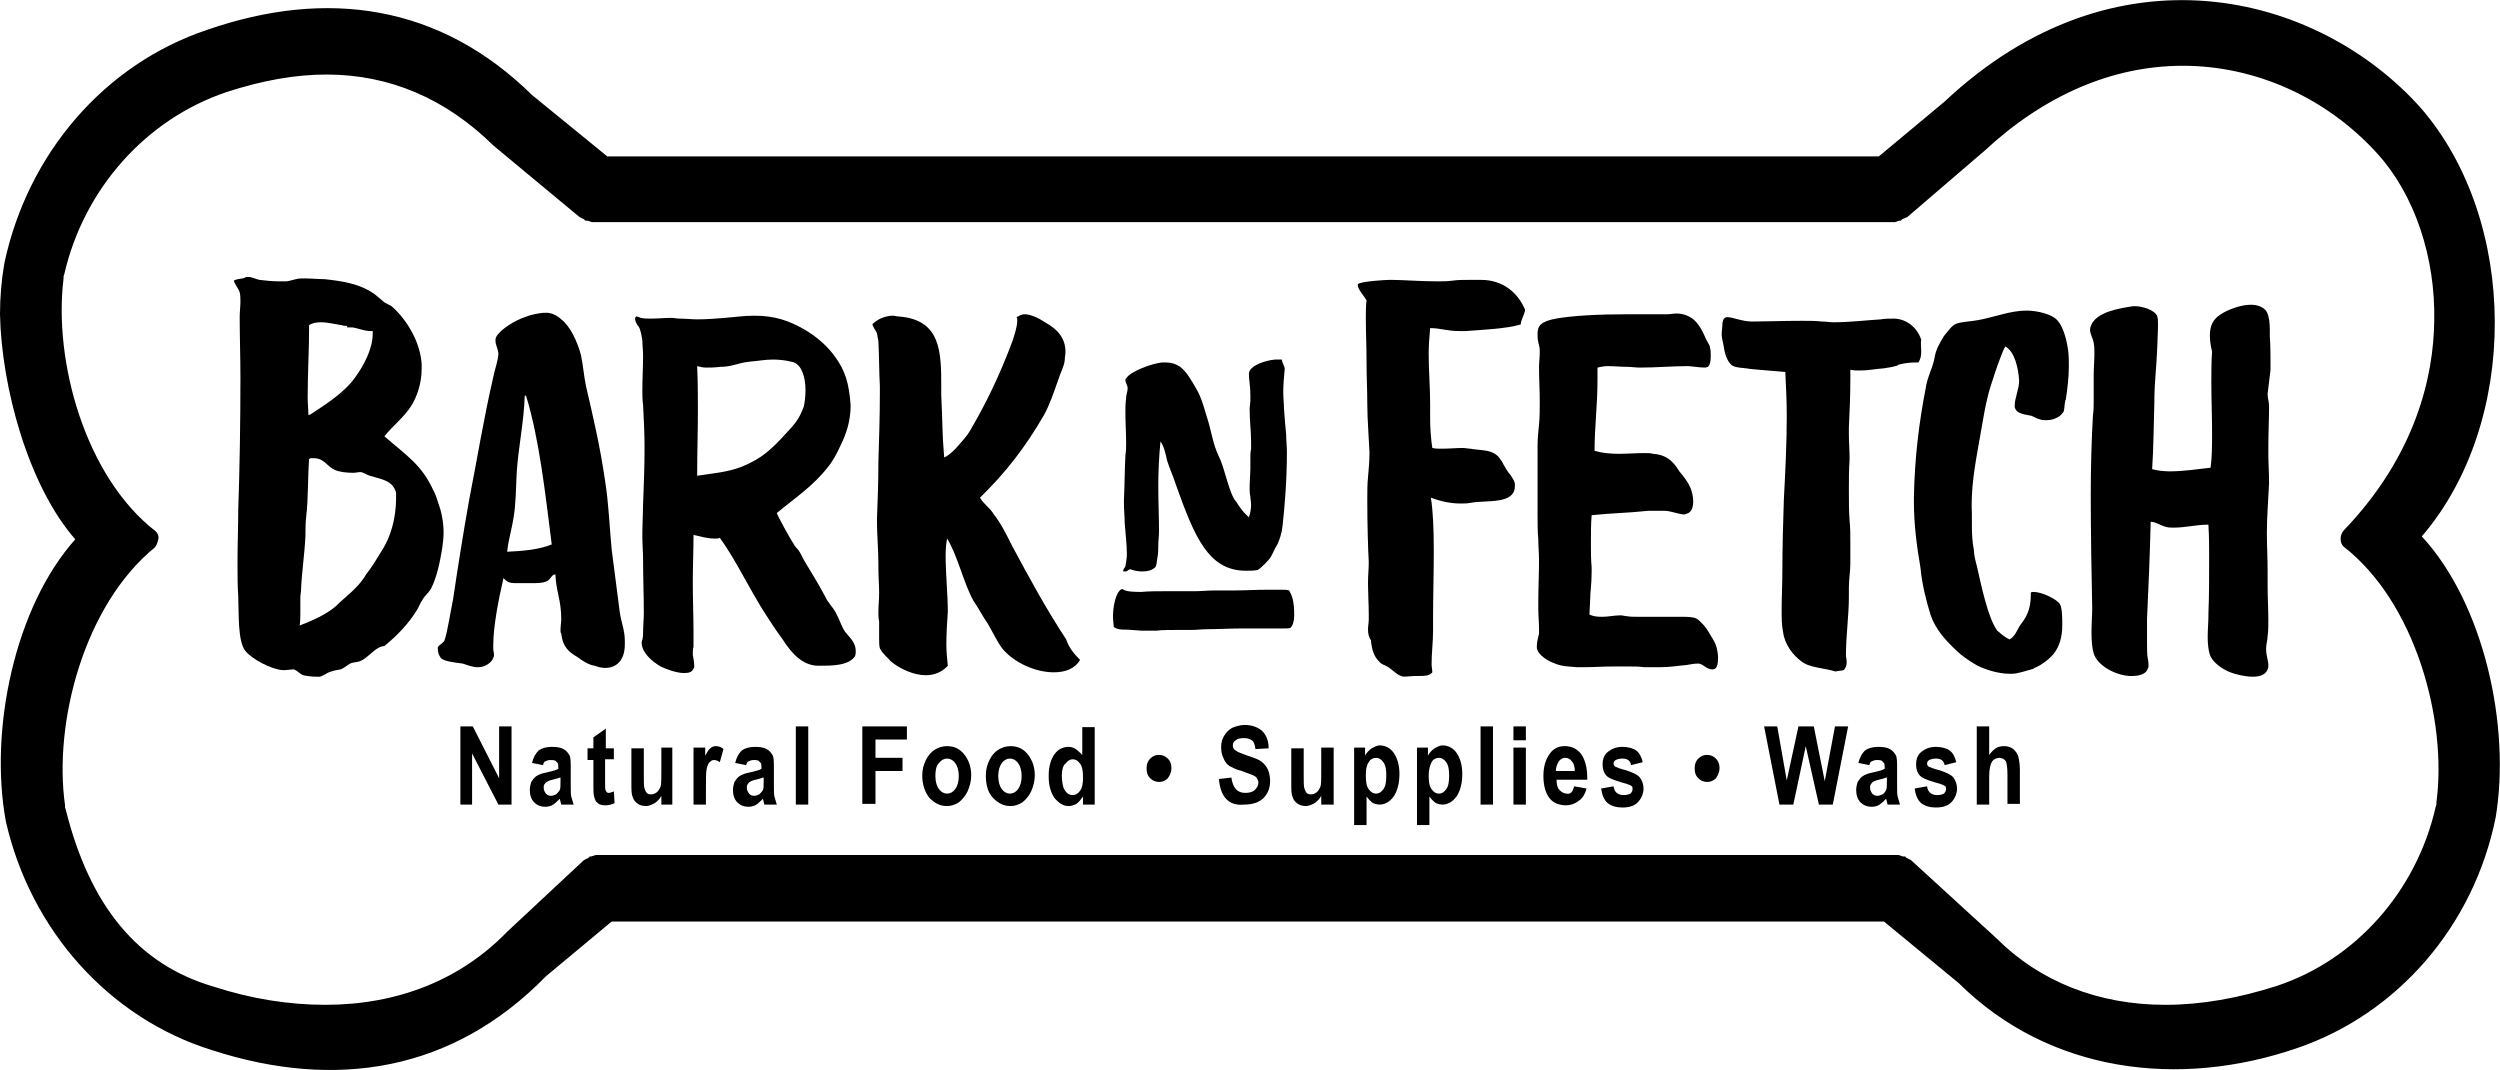
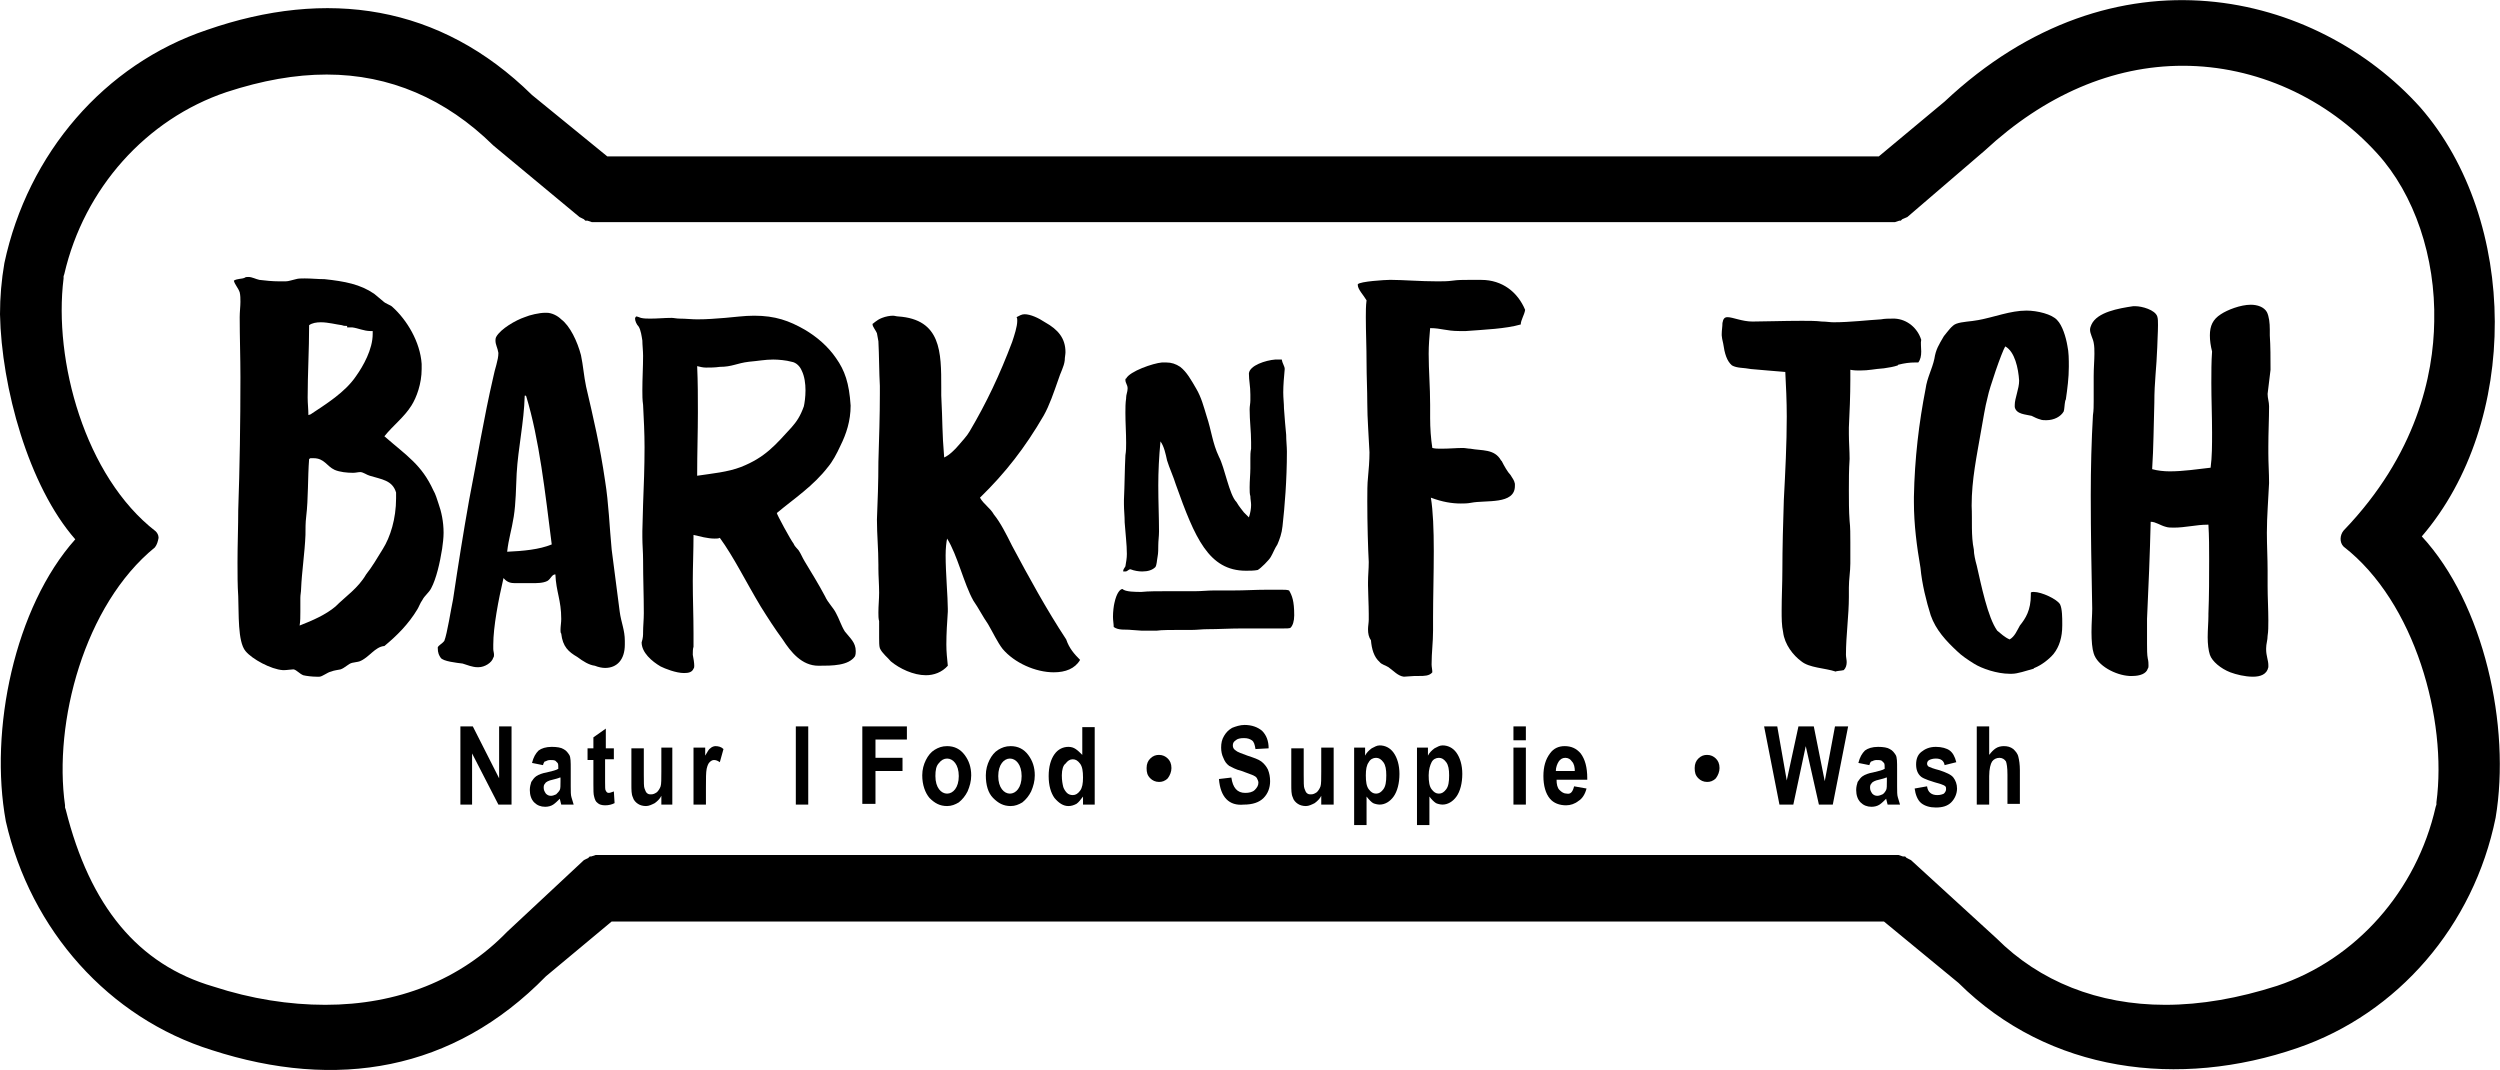
<svg xmlns="http://www.w3.org/2000/svg" version="1.1" id="Layer_1" x="0px" y="0px" viewBox="0 0 342.1 146.4" style="enable-background:new 0 0 342.1 146.4;" xml:space="preserve">
  <path d="M331.4,73.4c13.4-15.6,13.3-43.2-0.2-58.7C317-1.1,289.4-8,266.1,13.9l-9,7.5H83.1L72.8,13C60.2,0.6,44.7-1.6,28.3,4.1  C14.3,8.8,3.8,21,0.6,36C0.2,38.3,0,40.7,0,43c0.2,10,3.9,23.5,10.3,30.8c-8.3,9.3-11.8,26.1-9.5,38.6c3.4,14.9,14.1,26.9,28.2,31.3  c17,5.5,33,2.9,45.7-10.1l9-7.5h174.1l10.2,8.4c12.4,12.3,30.2,14.5,46.4,8.9c13.7-4.7,24.1-16.7,27.1-31.5  C343.6,99.4,339.9,82.6,331.4,73.4z M333.4,109.8l0,0.3l-0.1,0.3c-2.6,11.5-10.9,20.9-21.7,24.5c-5.3,1.7-10.4,2.6-15.3,2.6  c-9.2,0-17.2-3.2-23.1-9.1l-11.7-10.7l-0.6-0.3l-0.2-0.2l-0.3,0l-0.6-0.2H81.5l-0.6,0.2l-0.2,0l-0.2,0.2l-0.6,0.3l-10.5,9.8  c-6.4,6.6-15,10-24.9,10c-4.9,0-10.1-0.8-15.3-2.5C18.9,132,12.3,124,9,110.8l-0.1-0.3l0-0.3c-1.6-11.3,2.6-27.4,12.3-35.3  c0.3-0.4,0.4-0.8,0.5-1.3c0-0.4-0.2-0.7-0.4-0.9C11.6,65.2,7.3,49.3,8.7,38.1l0-0.3l0.1-0.3c2.7-11.7,11.2-21.2,22.2-24.9  c4.9-1.6,9.4-2.4,13.7-2.4c8.6,0,16.3,3.3,22.8,9.7l11.8,9.8l0.6,0.3l0.2,0.2l0.3,0l0.6,0.2h178.3l0.6-0.2l0.2,0l0.2-0.2l0.7-0.3  l10.6-9.1C279.8,13,289.1,9,298.7,9c10,0,19.7,4.4,26.6,12c5.1,5.6,8,14.2,7.8,23c-0.1,7.3-2.4,18.2-12.4,28.6  c-0.5,0.6-0.6,1.6,0,2.2C330.5,82.4,334.9,98.5,333.4,109.8z" />
  <g>
    <path d="M63,110.1V99.4h1.7l3.6,7.1v-7.1h1.7v10.7h-1.8l-3.6-7v7H63z" />
    <path d="M74.3,104.7l-1.5-0.3c0.2-0.8,0.5-1.3,0.9-1.7c0.4-0.3,1-0.5,1.8-0.5c0.7,0,1.3,0.1,1.6,0.3c0.4,0.2,0.6,0.5,0.8,0.8   c0.2,0.3,0.2,1,0.2,1.9l0,2.4c0,0.7,0,1.2,0.1,1.5s0.2,0.7,0.3,1h-1.7l-0.2-0.8c-0.3,0.3-0.6,0.6-0.9,0.8c-0.3,0.2-0.7,0.3-1.1,0.3   c-0.6,0-1.1-0.2-1.5-0.6c-0.4-0.4-0.6-1-0.6-1.7c0-0.4,0.1-0.8,0.2-1.1c0.2-0.3,0.4-0.6,0.7-0.8c0.3-0.2,0.8-0.4,1.4-0.5   c0.8-0.2,1.3-0.3,1.6-0.5c0-0.4,0-0.7-0.1-0.8c-0.1-0.1-0.2-0.2-0.3-0.3c-0.2-0.1-0.4-0.1-0.7-0.1c-0.3,0-0.5,0.1-0.7,0.2   C74.6,104.1,74.4,104.3,74.3,104.7z M76.6,106.4c-0.2,0.1-0.6,0.2-1,0.3c-0.5,0.1-0.9,0.3-1,0.5c-0.2,0.2-0.2,0.4-0.2,0.6   c0,0.3,0.1,0.5,0.3,0.8c0.2,0.2,0.4,0.3,0.7,0.3c0.2,0,0.5-0.1,0.7-0.2c0.2-0.2,0.4-0.4,0.5-0.6c0.1-0.2,0.1-0.6,0.1-1.2V106.4z" />
    <path d="M84,102.3v1.6h-1.2v3.1c0,0.7,0,1.1,0.1,1.2c0.1,0.2,0.2,0.3,0.4,0.3c0.2,0,0.4-0.1,0.7-0.2l0.1,1.6   c-0.4,0.2-0.8,0.3-1.3,0.3c-0.4,0-0.8-0.1-1-0.3c-0.3-0.2-0.4-0.5-0.5-0.9c-0.1-0.3-0.1-0.9-0.1-1.7V104h-0.8v-1.6h0.8v-1.5   l1.7-1.2v2.7H84z" />
    <path d="M90.5,110.1v-1.2c-0.2,0.4-0.5,0.7-0.9,1c-0.4,0.2-0.8,0.4-1.2,0.4c-0.4,0-0.8-0.1-1.1-0.3c-0.3-0.2-0.6-0.5-0.7-0.9   c-0.2-0.4-0.2-1-0.2-1.8v-4.9h1.7v3.6c0,1,0,1.7,0.1,1.9c0.1,0.3,0.2,0.5,0.3,0.6c0.2,0.2,0.4,0.2,0.6,0.2c0.3,0,0.5-0.1,0.8-0.3   c0.2-0.2,0.4-0.5,0.5-0.8c0.1-0.3,0.1-1,0.1-2v-3.3H92v7.8H90.5z" />
    <path d="M96.6,110.1h-1.7v-7.8h1.6v1.1c0.3-0.5,0.5-0.9,0.7-1c0.2-0.2,0.5-0.3,0.7-0.3c0.4,0,0.8,0.1,1.1,0.4l-0.5,1.8   c-0.3-0.2-0.5-0.3-0.8-0.3c-0.2,0-0.4,0.1-0.6,0.3c-0.2,0.2-0.3,0.5-0.4,0.9c-0.1,0.5-0.1,1.3-0.1,2.5V110.1z" />
-     <path d="M102.1,104.7l-1.5-0.3c0.2-0.8,0.5-1.3,0.9-1.7c0.4-0.3,1-0.5,1.8-0.5c0.7,0,1.3,0.1,1.6,0.3c0.4,0.2,0.6,0.5,0.8,0.8   c0.2,0.3,0.2,1,0.2,1.9l0,2.4c0,0.7,0,1.2,0.1,1.5s0.2,0.7,0.3,1h-1.7l-0.2-0.8c-0.3,0.3-0.6,0.6-0.9,0.8c-0.3,0.2-0.7,0.3-1.1,0.3   c-0.6,0-1.1-0.2-1.5-0.6c-0.4-0.4-0.6-1-0.6-1.7c0-0.4,0.1-0.8,0.2-1.1c0.2-0.3,0.4-0.6,0.7-0.8c0.3-0.2,0.8-0.4,1.4-0.5   c0.8-0.2,1.3-0.3,1.6-0.5c0-0.4,0-0.7-0.1-0.8c-0.1-0.1-0.2-0.2-0.3-0.3c-0.2-0.1-0.4-0.1-0.7-0.1c-0.3,0-0.5,0.1-0.7,0.2   C102.4,104.1,102.2,104.3,102.1,104.7z M104.4,106.4c-0.2,0.1-0.6,0.2-1,0.3c-0.5,0.1-0.9,0.3-1,0.5c-0.2,0.2-0.2,0.4-0.2,0.6   c0,0.3,0.1,0.5,0.3,0.8c0.2,0.2,0.4,0.3,0.7,0.3c0.2,0,0.5-0.1,0.7-0.2c0.2-0.2,0.4-0.4,0.5-0.6c0.1-0.2,0.1-0.6,0.1-1.2V106.4z" />
    <path d="M108.9,110.1V99.4h1.7v10.7H108.9z" />
    <path d="M118,110.1V99.4h6.1v1.8h-4.3v2.5h3.7v1.8h-3.7v4.5H118z" />
    <path d="M126.2,106.1c0-0.8,0.2-1.5,0.5-2.1c0.3-0.6,0.7-1.1,1.2-1.4c0.5-0.3,1-0.5,1.7-0.5c1,0,1.8,0.4,2.4,1.2   c0.6,0.8,0.9,1.7,0.9,2.8c0,0.8-0.2,1.5-0.5,2.2c-0.3,0.6-0.7,1.1-1.2,1.5c-0.5,0.3-1,0.5-1.6,0.5c-1,0-1.7-0.4-2.4-1.1   C126.6,108.5,126.2,107.4,126.2,106.1z M128,106.2c0,0.8,0.2,1.4,0.5,1.8c0.3,0.4,0.7,0.6,1.1,0.6c0.4,0,0.8-0.2,1.1-0.6   c0.3-0.4,0.5-1,0.5-1.8c0-0.8-0.2-1.4-0.5-1.8c-0.3-0.4-0.7-0.6-1.1-0.6c-0.4,0-0.8,0.2-1.1,0.6C128.1,104.8,128,105.4,128,106.2z" />
    <path d="M134.9,106.1c0-0.8,0.2-1.5,0.5-2.1c0.3-0.6,0.7-1.1,1.2-1.4c0.5-0.3,1-0.5,1.7-0.5c1,0,1.8,0.4,2.4,1.2   c0.6,0.8,0.9,1.7,0.9,2.8c0,0.8-0.2,1.5-0.5,2.2c-0.3,0.6-0.7,1.1-1.2,1.5c-0.5,0.3-1,0.5-1.6,0.5c-1,0-1.7-0.4-2.4-1.1   C135.2,108.5,134.9,107.4,134.9,106.1z M136.6,106.2c0,0.8,0.2,1.4,0.5,1.8c0.3,0.4,0.7,0.6,1.1,0.6c0.4,0,0.8-0.2,1.1-0.6   c0.3-0.4,0.5-1,0.5-1.8c0-0.8-0.2-1.4-0.5-1.8c-0.3-0.4-0.7-0.6-1.1-0.6c-0.4,0-0.8,0.2-1.1,0.6   C136.8,104.8,136.6,105.4,136.6,106.2z" />
    <path d="M149.8,110.1h-1.6V109c-0.3,0.4-0.6,0.8-0.9,1c-0.4,0.2-0.7,0.3-1.1,0.3c-0.7,0-1.3-0.4-1.9-1.1c-0.5-0.7-0.8-1.7-0.8-3   c0-1.3,0.3-2.3,0.8-3c0.5-0.7,1.2-1,1.9-1c0.4,0,0.7,0.1,1,0.3c0.3,0.2,0.6,0.5,0.9,0.8v-3.8h1.7V110.1z M145.3,106.1   c0,0.7,0.1,1.2,0.2,1.6c0.1,0.3,0.3,0.6,0.5,0.8c0.2,0.2,0.5,0.3,0.8,0.3c0.4,0,0.7-0.2,1-0.6c0.3-0.4,0.4-1,0.4-1.8   c0-0.9-0.1-1.5-0.4-1.9c-0.3-0.4-0.6-0.6-1-0.6c-0.4,0-0.7,0.2-1,0.6C145.5,104.7,145.3,105.3,145.3,106.1z" />
    <path d="M160.3,105.1c0,0.5-0.2,1-0.5,1.4c-0.4,0.4-0.8,0.5-1.2,0.5c-0.5,0-0.9-0.2-1.2-0.5c-0.4-0.4-0.5-0.8-0.5-1.4   s0.2-1,0.5-1.3c0.4-0.4,0.8-0.5,1.2-0.5c0.5,0,0.9,0.2,1.2,0.5C160.1,104.1,160.3,104.5,160.3,105.1z" />
    <path d="M166.8,106.6l1.7-0.2c0.2,1.4,0.8,2.1,1.9,2.1c0.5,0,1-0.1,1.3-0.4c0.3-0.3,0.5-0.6,0.5-1c0-0.2-0.1-0.4-0.2-0.6   c-0.1-0.2-0.3-0.3-0.5-0.4c-0.2-0.1-0.8-0.3-1.6-0.6c-0.8-0.2-1.3-0.5-1.7-0.7c-0.4-0.3-0.6-0.6-0.8-1.1c-0.2-0.4-0.3-0.9-0.3-1.4   c0-0.6,0.1-1.1,0.4-1.6c0.3-0.5,0.6-0.8,1.1-1.1c0.5-0.2,1.1-0.4,1.7-0.4c1,0,1.8,0.3,2.4,0.8c0.6,0.6,0.9,1.4,0.9,2.4l-1.8,0.1   c-0.1-0.6-0.2-1-0.5-1.2c-0.3-0.2-0.6-0.3-1.1-0.3c-0.5,0-0.9,0.1-1.1,0.3c-0.3,0.2-0.4,0.4-0.4,0.7c0,0.3,0.1,0.5,0.4,0.7   c0.2,0.2,0.8,0.4,1.6,0.7c0.9,0.3,1.5,0.5,1.9,0.8c0.4,0.3,0.7,0.7,0.9,1.1c0.2,0.5,0.3,1,0.3,1.6c0,0.9-0.3,1.7-0.9,2.3   c-0.6,0.6-1.5,0.9-2.7,0.9C168.2,110.3,167,109.1,166.8,106.6z" />
    <path d="M180.8,110.1v-1.2c-0.2,0.4-0.5,0.7-0.9,1c-0.4,0.2-0.8,0.4-1.2,0.4c-0.4,0-0.8-0.1-1.1-0.3c-0.3-0.2-0.6-0.5-0.7-0.9   c-0.2-0.4-0.2-1-0.2-1.8v-4.9h1.7v3.6c0,1,0,1.7,0.1,1.9c0.1,0.3,0.2,0.5,0.3,0.6c0.2,0.2,0.4,0.2,0.6,0.2c0.3,0,0.5-0.1,0.8-0.3   c0.2-0.2,0.4-0.5,0.5-0.8c0.1-0.3,0.1-1,0.1-2v-3.3h1.7v7.8H180.8z" />
    <path d="M185.2,102.3h1.6v1.1c0.2-0.4,0.5-0.7,0.9-1c0.4-0.2,0.7-0.4,1.1-0.4c0.7,0,1.4,0.3,1.9,1c0.5,0.7,0.8,1.7,0.8,2.9   c0,1.3-0.3,2.4-0.8,3.1c-0.5,0.7-1.2,1.1-1.9,1.1c-0.3,0-0.7-0.1-0.9-0.2s-0.6-0.5-0.9-0.9v3.9h-1.7V102.3z M186.9,106.1   c0,0.9,0.1,1.5,0.4,1.9c0.3,0.4,0.6,0.6,1,0.6c0.4,0,0.7-0.2,1-0.6c0.3-0.4,0.4-1,0.4-1.9c0-0.8-0.1-1.4-0.4-1.8   c-0.3-0.4-0.6-0.6-1-0.6c-0.4,0-0.8,0.2-1,0.6C187,104.7,186.9,105.3,186.9,106.1z" />
    <path d="M193.8,102.3h1.6v1.1c0.2-0.4,0.5-0.7,0.9-1c0.4-0.2,0.7-0.4,1.1-0.4c0.7,0,1.4,0.3,1.9,1c0.5,0.7,0.8,1.7,0.8,2.9   c0,1.3-0.3,2.4-0.8,3.1c-0.5,0.7-1.2,1.1-1.9,1.1c-0.3,0-0.7-0.1-0.9-0.2c-0.3-0.2-0.6-0.5-0.9-0.9v3.9h-1.7V102.3z M195.5,106.1   c0,0.9,0.1,1.5,0.4,1.9c0.3,0.4,0.6,0.6,1,0.6c0.4,0,0.7-0.2,1-0.6c0.3-0.4,0.4-1,0.4-1.9c0-0.8-0.1-1.4-0.4-1.8   c-0.3-0.4-0.6-0.6-1-0.6c-0.4,0-0.8,0.2-1,0.6C195.7,104.7,195.5,105.3,195.5,106.1z" />
-     <path d="M202.6,110.1V99.4h1.7v10.7H202.6z" />
    <path d="M207.1,101.3v-1.9h1.7v1.9H207.1z M207.1,110.1v-7.8h1.7v7.8H207.1z" />
    <path d="M215.4,107.6l1.7,0.3c-0.2,0.8-0.6,1.4-1.1,1.7c-0.5,0.4-1.1,0.6-1.7,0.6c-0.9,0-1.7-0.3-2.2-0.9c-0.6-0.7-0.9-1.8-0.9-3.1   c0-1.3,0.3-2.3,0.9-3.1c0.5-0.7,1.2-1,2-1c0.9,0,1.6,0.3,2.2,1c0.6,0.8,0.9,1.9,0.9,3.4l0,0.2h-4.2c0,0.6,0.1,1.1,0.4,1.4   c0.3,0.3,0.6,0.5,1,0.5C214.9,108.7,215.2,108.4,215.4,107.6z M215.5,105.6c0-0.6-0.1-1.1-0.4-1.4c-0.2-0.3-0.5-0.5-0.9-0.5   c-0.4,0-0.7,0.2-0.9,0.5c-0.2,0.3-0.4,0.8-0.4,1.3H215.5z" />
-     <path d="M219.1,107.9l1.7-0.3c0.1,0.8,0.6,1.2,1.4,1.2c0.4,0,0.7-0.1,0.9-0.2c0.2-0.2,0.3-0.4,0.3-0.6c0-0.2,0-0.3-0.1-0.4   c-0.1-0.1-0.3-0.2-0.6-0.3c-1.4-0.4-2.3-0.7-2.7-1c-0.5-0.4-0.7-1-0.7-1.7c0-0.7,0.2-1.3,0.7-1.7c0.5-0.4,1.1-0.7,2-0.7   c0.8,0,1.5,0.2,1.9,0.5c0.4,0.3,0.7,0.8,0.9,1.6l-1.6,0.4c-0.1-0.6-0.5-0.9-1.2-0.9c-0.4,0-0.7,0.1-0.9,0.2s-0.3,0.3-0.3,0.5   c0,0.2,0.1,0.3,0.2,0.4c0.2,0.1,0.7,0.3,1.5,0.5c0.9,0.3,1.6,0.6,1.9,1c0.3,0.4,0.5,0.9,0.5,1.5c0,0.7-0.3,1.4-0.8,1.9   c-0.5,0.5-1.2,0.7-2.1,0.7c-0.8,0-1.5-0.2-2-0.6S219.2,108.7,219.1,107.9z" />
    <path d="M235.3,105.1c0,0.5-0.2,1-0.5,1.4c-0.4,0.4-0.8,0.5-1.2,0.5c-0.5,0-0.9-0.2-1.2-0.5c-0.4-0.4-0.5-0.8-0.5-1.4   s0.2-1,0.5-1.3c0.4-0.4,0.8-0.5,1.2-0.5c0.5,0,0.9,0.2,1.2,0.5C235.1,104.1,235.3,104.5,235.3,105.1z" />
    <path d="M243.5,110.1l-2.1-10.7h1.8l1.3,7.4l1.6-7.4h2.1l1.5,7.5l1.4-7.5h1.8l-2.1,10.7h-1.9l-1.8-8l-1.7,8H243.5z" />
    <path d="M255.8,104.7l-1.5-0.3c0.2-0.8,0.5-1.3,0.9-1.7c0.4-0.3,1-0.5,1.8-0.5c0.7,0,1.3,0.1,1.6,0.3c0.4,0.2,0.6,0.5,0.8,0.8   c0.2,0.3,0.2,1,0.2,1.9l0,2.4c0,0.7,0,1.2,0.1,1.5c0.1,0.3,0.2,0.7,0.3,1h-1.7l-0.2-0.8c-0.3,0.3-0.6,0.6-0.9,0.8s-0.7,0.3-1.1,0.3   c-0.6,0-1.1-0.2-1.5-0.6c-0.4-0.4-0.6-1-0.6-1.7c0-0.4,0.1-0.8,0.2-1.1c0.2-0.3,0.4-0.6,0.7-0.8c0.3-0.2,0.8-0.4,1.4-0.5   c0.8-0.2,1.3-0.3,1.6-0.5c0-0.4,0-0.7-0.1-0.8c-0.1-0.1-0.2-0.2-0.3-0.3c-0.2-0.1-0.4-0.1-0.7-0.1c-0.3,0-0.5,0.1-0.7,0.2   C256.1,104.1,255.9,104.3,255.8,104.7z M258.1,106.4c-0.2,0.1-0.6,0.2-1,0.3c-0.5,0.1-0.9,0.3-1,0.5c-0.2,0.2-0.2,0.4-0.2,0.6   c0,0.3,0.1,0.5,0.3,0.8c0.2,0.2,0.4,0.3,0.7,0.3c0.2,0,0.5-0.1,0.7-0.2s0.4-0.4,0.5-0.6c0.1-0.2,0.1-0.6,0.1-1.2V106.4z" />
    <path d="M262,107.9l1.7-0.3c0.1,0.8,0.6,1.2,1.4,1.2c0.4,0,0.7-0.1,0.9-0.2c0.2-0.2,0.3-0.4,0.3-0.6c0-0.2,0-0.3-0.1-0.4   c-0.1-0.1-0.3-0.2-0.6-0.3c-1.4-0.4-2.3-0.7-2.7-1c-0.5-0.4-0.7-1-0.7-1.7c0-0.7,0.2-1.3,0.7-1.7c0.5-0.4,1.1-0.7,2-0.7   c0.8,0,1.5,0.2,1.9,0.5s0.7,0.8,0.9,1.6l-1.6,0.4c-0.1-0.6-0.5-0.9-1.2-0.9c-0.4,0-0.7,0.1-0.9,0.2s-0.3,0.3-0.3,0.5   c0,0.2,0.1,0.3,0.2,0.4c0.2,0.1,0.7,0.3,1.5,0.5c0.9,0.3,1.6,0.6,1.9,1c0.3,0.4,0.5,0.9,0.5,1.5c0,0.7-0.3,1.4-0.8,1.9   c-0.5,0.5-1.2,0.7-2.1,0.7c-0.8,0-1.5-0.2-2-0.6S262.1,108.7,262,107.9z" />
    <path d="M272.2,99.4v3.9c0.3-0.4,0.6-0.7,0.9-0.9c0.3-0.2,0.7-0.3,1.1-0.3c0.5,0,0.9,0.1,1.3,0.4c0.3,0.3,0.6,0.6,0.7,1.1   c0.1,0.4,0.2,1,0.2,1.8v4.6h-1.7V106c0-1-0.1-1.5-0.2-1.8c-0.2-0.3-0.5-0.5-0.9-0.5c-0.4,0-0.8,0.2-1,0.5c-0.2,0.3-0.4,1-0.4,2v3.9   h-1.7V99.4H272.2z" />
  </g>
  <g>
    <path d="M59.3,67.1c0.3,0.5,0.5,1.2,0.7,1.8c0.4,1.1,0.7,2.5,0.7,4c0,0.7-0.1,1.5-0.2,2.2c-0.3,1.9-0.8,4.1-1.5,5.4   c-0.3,0.6-0.9,1-1.2,1.6c-0.3,0.4-0.5,1-0.7,1.3c-1.2,2-2.8,3.6-4.5,5c-1.3,0.1-2.1,1.6-3.4,2.1c-0.3,0.1-0.6,0.1-1,0.2   c-0.5,0.1-1,0.7-1.6,0.9c-0.4,0.1-0.8,0.1-1.3,0.3c-0.5,0.1-1.2,0.7-1.6,0.7h-0.4c-0.6,0-1.4-0.1-1.8-0.2c-0.5-0.2-0.9-0.7-1.3-0.8   h-0.1c-0.3,0-0.8,0.1-1.2,0.1h-0.2c-1.6-0.1-4.2-1.5-5.1-2.6c-1.1-1.3-0.9-5.2-1-7.5c-0.1-1.5-0.1-3-0.1-4.6c0-2.5,0.1-5,0.1-7.2   c0.2-5.7,0.3-12,0.3-18.2c0-2.7-0.1-5.5-0.1-8.2c0-0.7,0.1-1.5,0.1-2.1c0-0.4,0-0.9-0.1-1.3c-0.2-0.6-0.7-1.1-0.8-1.6   c0.5-0.3,1.1-0.2,1.5-0.4c0.1-0.1,0.3-0.1,0.5-0.1c0.5,0,1,0.3,1.5,0.4c0.8,0.1,1.8,0.2,2.7,0.2h0.9c0.4,0,0.9-0.2,1.4-0.3   c0.3-0.1,0.8-0.1,1.2-0.1c0.9,0,1.8,0.1,2.7,0.1c2.8,0.3,4.9,0.7,6.8,2l1.2,1c0.4,0.4,1,0.5,1.3,0.8c2,1.8,3.8,4.8,4,7.8v0.7   c0,2-0.7,3.9-1.4,5c-1,1.6-2.5,2.7-3.7,4.2C55.7,62.4,57.7,63.6,59.3,67.1z M41.9,70.7c-0.1,0.8-0.1,1.7-0.1,2.5   c-0.1,2.5-0.5,5-0.6,7.4c0,0.4-0.1,0.8-0.1,1.2v1.9c0,0.7,0,1.3-0.1,1.9c1.8-0.7,3.6-1.5,4.9-2.6c1.4-1.4,3.1-2.5,4.2-4.4   c0.8-1,1.5-2.2,2.3-3.5c1-1.6,1.8-4.1,1.8-6.9v-0.8c-0.5-1.7-2-1.8-3.6-2.3c-0.4-0.1-0.9-0.5-1.3-0.5c-0.3,0-0.6,0.1-1,0.1   c-0.8,0-1.8-0.1-2.5-0.4c-1.1-0.5-1.4-1.6-2.9-1.6h-0.4c-0.1,0-0.1,0.1-0.2,0.1C42.1,65.4,42.2,68.2,41.9,70.7z M47.5,44.6   c-0.2,0-0.5,0-0.7-0.1c-0.8-0.1-1.9-0.4-2.9-0.4c-0.6,0-1.2,0.1-1.6,0.4c0,3.4-0.2,6.7-0.2,9.9c0,0.8,0.1,1.6,0.1,2.4l0.3-0.1   c2.1-1.4,4.7-3,6.2-5.2c1-1.4,2.3-3.7,2.3-5.8v-0.4h-0.3c-0.9,0-1.7-0.4-2.5-0.5H47.5z" />
    <path d="M79,89.9c-1.2-0.7-2-1.4-2.2-3.2c-0.1-0.1-0.1-0.3-0.1-0.5c0-0.5,0.1-1,0.1-1.5c0-2.6-0.7-3.7-0.8-6.1   c-0.5,0-0.6,0.6-1.1,0.9c-0.6,0.3-1.4,0.3-2.2,0.3h-2.2c-0.6,0-1.1-0.1-1.6-0.7c-0.7,3-1.4,6.7-1.4,9.1v0.6c0,0.3,0.1,0.5,0.1,0.8   c0,0.1,0,0.3-0.1,0.4c-0.2,0.7-1.2,1.3-2,1.3h-0.2c-0.6,0-1.4-0.3-2-0.5c-0.8-0.1-2.7-0.3-3-0.8c-0.2-0.3-0.4-0.6-0.4-1.4   c0.1-0.3,0.6-0.5,0.9-0.9c0.4-1,0.9-4.3,1.2-5.7c0.7-4.7,1.4-9.1,2.2-13.6c1.1-5.6,2-11.2,3.3-16.8c0.2-1.1,0.7-2.3,0.7-3.3   c-0.1-0.7-0.4-1.1-0.4-1.7c0-0.1,0-0.3,0.1-0.5c0.6-1.1,2.7-2.3,3.9-2.7c0.7-0.3,2-0.6,2.8-0.6h0.2c0.7,0,1.5,0.4,2,0.9   c1.2,0.9,2.2,3,2.7,4.9c0.3,1.4,0.4,2.9,0.7,4.3c1,4.3,1.9,8.1,2.6,12.9c0.5,3.1,0.6,6.3,0.9,9.4c0.4,3.1,0.7,5.5,1.1,8.5   c0.2,1.5,0.7,2.5,0.7,4v0.5c0,2.1-1.1,3.2-2.7,3.2c-0.4,0-0.9-0.1-1.4-0.3C80.6,91,79.8,90.5,79,89.9z M70.7,64.8   c-0.1,2-0.1,4-0.4,5.9c-0.3,1.9-0.7,3-0.9,4.8c2.2-0.1,4.4-0.3,6.1-1c-0.9-7.1-1.7-14.4-3.5-20.3c-0.1,0-0.1-0.1-0.1-0.1   c-0.1,0-0.1,0.1-0.1,0.1C71.7,57.8,70.9,61.3,70.7,64.8z" />
    <path d="M95.4,43.7c1.4,0,2.5-0.1,3.8-0.2c1.3-0.1,2.6-0.3,4-0.3c2.9,0,4.8,0.7,6.9,1.9c1.7,1,3.2,2.3,4.3,3.9   c1.2,1.7,1.8,3.4,2,6.5c0,2.1-0.6,3.9-1.4,5.5c-0.5,1.1-1.1,2.2-1.7,2.9c-2,2.6-4.6,4.3-7,6.3c0,0.2,1.9,3.7,2.3,4.2   c0.2,0.5,0.6,0.7,0.8,1.1c0.2,0.3,0.4,0.8,0.7,1.3c0.9,1.5,1.9,3.1,2.8,4.8c0.4,0.9,1.1,1.5,1.5,2.3c0.4,0.7,0.7,1.7,1.2,2.5   c0.7,0.9,1.5,1.5,1.5,2.7c0,0.2,0,0.4-0.1,0.7c-0.9,1.3-3.1,1.3-5,1.3c-2.3,0-3.8-1.9-4.9-3.6c-1.1-1.5-2-2.9-3-4.5   c-2.1-3.5-3.7-6.8-5.6-9.4c-0.2,0.1-0.4,0.1-0.7,0.1c-1,0-2-0.3-2.9-0.5c0,2.1-0.1,4.5-0.1,6.3c0,2.5,0.1,4.8,0.1,7.2v1.8   c-0.1,0.3-0.1,0.7-0.1,1.1c0.1,0.5,0.2,1.1,0.2,1.5c0,0.1,0,0.3-0.1,0.4c-0.2,0.5-0.7,0.6-1.3,0.6c-1.1,0-2.6-0.6-3.2-0.9   c-1.2-0.7-2.6-1.9-2.6-3.3C88,87.3,88,86.9,88,86.5c0-0.8,0.1-1.7,0.1-2.6c0-2.4-0.1-4.7-0.1-7.3c0-1-0.1-2.1-0.1-3.1v-0.8L88,69   c0.1-2.5,0.2-5.1,0.2-7.8c0-1.9-0.1-3.9-0.2-5.8c-0.1-0.7-0.1-1.3-0.1-2c0-1.6,0.1-3.2,0.1-4.7c0-0.7-0.1-1.5-0.1-2.1   c-0.1-0.6-0.2-1.4-0.5-1.9c-0.3-0.3-0.5-0.8-0.5-1.1c0-0.1,0.1-0.3,0.2-0.3c0.1,0,0.3,0.1,0.6,0.2c0.4,0.1,0.9,0.1,1.3,0.1   c1,0,1.9-0.1,2.9-0.1c0.3,0,0.7,0.1,1.1,0.1C93.8,43.6,94.7,43.7,95.4,43.7z M108.3,58.5c0.7-0.8,1.2-1.5,1.7-2.9   c0.2-0.9,0.5-3.3-0.3-4.9c-0.2-0.5-0.7-1.1-1.4-1.2c-0.7-0.2-1.8-0.3-2.5-0.3c-1.1,0-2.1,0.2-3.3,0.3c-1.7,0.2-2.3,0.7-4,0.7   c-0.7,0.1-1.3,0.1-1.9,0.1c-0.4,0-0.8-0.1-1.2-0.2c0.1,2.2,0.1,4.2,0.1,6.3c0,2.8-0.1,5.5-0.1,8.7c2-0.3,4.2-0.5,6-1.2   C104.7,62.6,106.1,60.9,108.3,58.5z" />
    <path d="M140.2,43c0.8,0,1.9,0.5,2.8,1.1c1.8,1,2.8,2.2,2.8,4.1c0,0.3-0.1,0.7-0.1,1.1c-0.1,0.9-0.6,1.7-0.9,2.7   c-0.6,1.7-1.2,3.5-2,4.9c-2.5,4.3-5.2,7.8-8.7,11.2c0.5,0.9,1.4,1.4,1.9,2.3c0.9,1.1,1.7,2.7,2.5,4.3c2.3,4.3,4.7,8.7,7.4,12.8   c0.4,1.2,1.1,2,1.9,2.8c-0.7,1.2-2,1.7-3.6,1.7c-2.5,0-5.4-1.3-7-3.2c-0.7-0.9-1.3-2.2-2-3.4c-0.7-1-1.3-2.2-2-3.2   c-1.3-2.3-2.2-6.3-3.6-8.5c-0.1,0.5-0.2,1.3-0.2,2.3c0,2.4,0.3,5.7,0.3,7.3v0.4c-0.1,1.5-0.2,3-0.2,4.5c0,1,0.1,1.9,0.2,2.9   c-0.8,0.9-1.9,1.3-3,1.3c-1.7,0-3.6-0.9-4.8-1.9c-0.4-0.5-1.2-1.1-1.5-1.8c-0.1-0.3-0.1-0.9-0.1-1.4V85c-0.1-0.3-0.1-0.8-0.1-1.2   c0-0.9,0.1-1.8,0.1-2.7c0-1.1-0.1-2.3-0.1-3.3v-0.5c0-2.2-0.2-4.1-0.2-6.2c0.1-2.5,0.2-5.1,0.2-7.9c0.1-3.2,0.2-6.4,0.2-9.3v-1.1   c-0.1-1.7-0.1-4.3-0.2-6.1l-0.2-1.1c-0.1-0.3-0.6-0.9-0.6-1.2v-0.1c0,0.1,0.5-0.5,1.3-0.8c0.5-0.2,1.1-0.3,1.5-0.3   c0.2,0,0.5,0.1,0.7,0.1c5.9,0.4,5.9,4.9,5.9,9.7v1.1c0.2,3.9,0.1,4.9,0.4,8.5c0.7-0.3,1.5-1.1,2-1.7c0.5-0.6,1.1-1.2,1.5-1.9   c2.3-3.9,4.1-7.7,5.8-12.2c0.3-0.9,0.7-2.1,0.7-2.9c0-0.2,0-0.4-0.1-0.5C139.5,43.2,139.8,43,140.2,43z" />
    <path d="M208.1,44.4c-2.1,0.6-4.9,0.7-7.5,0.9h-0.9c-1.8,0-2.5-0.4-4-0.4c-0.1,1.2-0.2,2.3-0.2,3.5c0,2.3,0.2,4.5,0.2,7v1.8   c0,1.4,0.1,2.8,0.3,4.1c0.4,0.1,0.8,0.1,1.2,0.1c1.1,0,2.1-0.1,3-0.1c0.3,0,0.7,0.1,1,0.1c1.6,0.3,3.3,0,4.2,1.6l0.1,0.1   c0.3,0.6,0.8,1.5,1.2,1.9c0.3,0.5,0.5,0.7,0.6,1.2v0.3c0,2.6-4,1.9-6,2.3c-0.5,0.1-1,0.1-1.4,0.1c-1.2,0-2.5-0.2-4.1-0.8   c0.3,1.8,0.4,4.4,0.4,7.3c0,3.1-0.1,6.5-0.1,9.1v1.8c0,1.6-0.2,3-0.2,4.6c0,0.4,0.1,0.7,0.1,1.1c-0.4,0.5-1.1,0.5-1.8,0.5h-0.6   c-0.3,0-1.2,0.1-1.5,0.1c-0.8-0.1-1.4-0.8-2.1-1.3c-0.3-0.2-1-0.4-1.2-0.7c-0.8-0.7-1.1-1.8-1.2-3c-0.3-0.4-0.4-0.9-0.4-1.5   c0-0.4,0.1-0.9,0.1-1.3V84c0-1.2-0.1-3-0.1-3.9v-0.4c0-1,0.1-1.8,0.1-2.8c-0.1-1.8-0.2-5.3-0.2-8.3c0-1.3,0-2.4,0.1-3.3   c0.1-1,0.2-2.3,0.2-3.4c-0.1-2.2-0.3-4.7-0.3-6.7c0-1.8-0.1-3.7-0.1-5.5c0-2.2-0.1-4.3-0.1-6.3c0-0.7,0-1.6,0.1-2.3   c-0.4-0.7-1.2-1.5-1.2-2.1v-0.1c0.3-0.4,3.8-0.6,4.3-0.6h0.4c1.4,0,3.9,0.2,6.2,0.2c0.7,0,1.4,0,2.1-0.1c0.7-0.1,1.4-0.1,2.1-0.1   h1.8c2.9,0,5,1.7,6,4.1C208.6,43.1,208.1,43.8,208.1,44.4z" />
-     <path d="M218.6,52.1c0,3.3-0.4,6.3-0.4,9.6c1.1,0.3,2.2,0.4,3.3,0.4c1,0,2.5-0.1,3.6-0.1c0.4,0,0.8,0,1.1,0.1   c1.7,0.1,2.7,0.9,3.6,2.4c0.6,0.7,1.2,1.5,1.5,2.2c0.2,0.5,0.4,1.2,0.4,1.9c0,0.8-0.2,1.5-0.9,1.7c-0.1,0-0.2,0.1-0.3,0.1   c-0.7,0-1.9-0.5-2.7-0.5h-2.3c-2.7,0.3-4.9,0.3-7.7,0.6c-0.1,1.2-0.1,2.5-0.1,3.9c0,1.1,0,2.2,0.1,3.2v0.7c0,1.7-0.2,2.7-0.2,3.7   l-0.1,2.1c0.7,0.3,1.2,0.3,1.8,0.3c0.8,0,1.6-0.2,2.5-0.2c0.2,0,0.5,0.1,0.7,0.1c0.5,0.1,1,0.1,1.5,0.1h6.2c0.4,0,0.9,0,1.5,0.1   c0.6,0.1,0.9,0.5,1.4,1c0.6,0.7,0.7,1,1.2,1.8c0.3,0.5,0.5,0.9,0.6,1.3c0.1,0.4,0.2,0.9,0.2,1.4c0,0.7-0.1,1.3-0.4,1.5   c-0.2,0.1-0.3,0.1-0.4,0.1c-0.6,0-1.1-0.5-1.5-0.7c-0.1,0-0.2-0.1-0.4-0.1c-0.5,0-1.1,0.1-1.6,0.2c-1.2,0.1-2.3,0.3-3.6,0.3h-2.2   c-0.7-0.1-1.4-0.1-2.1-0.1h-2.1c-1.6,0-2.7,0.1-4,0.1h-1c-1.1-0.1-2.1-0.1-3-0.5c-0.9-0.3-2.3-1.1-2.5-2.1v-0.3   c0-0.6,0.2-1.2,0.3-1.7v-0.7c0-0.9-0.1-1.7-0.1-2.7v-0.9c0-1.9,0.1-3.9,0.1-5.8c0-0.9-0.1-1.9-0.1-2.8c-0.1-1.1-0.1-2.3-0.1-3.5   v-9.3c0-1,0.1-1.9,0.2-2.9c0.1-1,0.1-2.1,0.1-3.1c0-1.7-0.1-3.3-0.1-4.8c0-0.6,0.1-1.3,0.1-2c0-0.3,0-0.7-0.1-0.9   c0-0.2-0.1-0.3-0.1-0.5c-0.1-0.4-0.1-0.8-0.1-1.1c0-1.1,0.4-1.7,2.5-2.1c2.3-0.4,5.6-0.6,10.1-0.6h5.2c0.4,0,0.8-0.1,1.2-0.1   c0.6,0,1.1,0.1,1.7,0.4c1.1,0.5,1.8,1.8,2.3,3c0.2,0.5,0.6,0.9,0.6,1.3c0.1,0.3,0.1,0.7,0.1,1.1c0,0.7-0.1,1.3-0.4,1.5   c-0.1,0-0.2,0.1-0.4,0.1c-0.7,0-2-0.2-2.3-0.2c-2.2,0-4.3,0.2-6.6,0.2c-0.6,0-1.2-0.1-1.7-0.1c-0.9,0-1.8-0.1-2.7-0.1   c-0.5,0-1,0.1-1.4,0.2C218.6,50.8,218.6,51.5,218.6,52.1z" />
    <path d="M262.9,48.1c0,0.6-0.1,1.1-0.4,1.5h-0.4c-0.8,0-1.5,0.1-2.3,0.3c-0.1,0-0.1,0.1-0.1,0.1c-0.6,0.2-1.2,0.3-1.9,0.4   c-1.4,0.1-2,0.3-3.3,0.3c-0.4,0-0.8,0-1.3-0.1V52c0,2.1-0.1,4.5-0.2,6.5v0.9c0,1.1,0.1,2.3,0.1,3.4c-0.1,1.5-0.1,2.9-0.1,4.3   s0,2.8,0.1,4.2c0.1,0.8,0.1,1.9,0.1,2.9v2.9c0,1.1-0.2,2.2-0.2,3.3v1.3c0,2.5-0.4,5.3-0.4,7.9c0,0.3,0.1,0.7,0.1,1   c0,0.4-0.1,0.8-0.4,1.1c-0.4,0.1-1,0.1-1.1,0.2c-1.5-0.5-3.6-0.5-4.7-1.4c-1.1-0.8-2.3-2.3-2.5-4c-0.2-0.9-0.2-1.9-0.2-3   c0-1.8,0.1-3.7,0.1-5.5c0-2.7,0.1-6.8,0.2-9.6c0.2-3.8,0.4-7.7,0.4-11.4c0-2.1-0.1-4.2-0.2-6.1c-0.9-0.1-1.5-0.1-2.4-0.2l-2.3-0.2   c-1-0.2-1.9-0.1-2.6-0.5c-0.7-0.6-1-1.6-1.2-3c-0.1-0.4-0.2-0.9-0.2-1.1v-0.2c0-0.5,0.1-1,0.1-1.5c0.1-0.6,0.3-0.8,0.7-0.8   c0.7,0,2,0.6,3.4,0.6c1.4,0,4.3-0.1,6.8-0.1c0.9,0,1.9,0,2.7,0.1c0.6,0,1.1,0.1,1.6,0.1c2.3,0,4.7-0.3,6.5-0.4   c0.5-0.1,1.1-0.1,1.5-0.1h0.4c1.7,0.1,3.1,1.3,3.6,2.9C262.8,46.9,262.9,47.5,262.9,48.1z" />
    <path d="M272,54.3c-0.4,1.5-0.6,3-0.9,4.6c-0.6,3.5-1.3,6.7-1.3,10.3c0.1,2-0.1,4.1,0.3,6c0,0.6,0.2,1.5,0.4,2.2   c0.6,2.6,1.5,7.1,2.8,8.9c0.5,0.4,1,0.9,1.7,1.2c0.7-0.4,1-1.2,1.4-1.9c0.8-1,1.5-2.1,1.5-4.2v-0.3c0.1-0.1,0.2-0.1,0.4-0.1   c1.1,0,3.2,1,3.6,1.7c0.3,0.6,0.3,1.9,0.3,2.6v0.3c0,1.6-0.4,2.9-1.2,3.9c-0.6,0.7-1.6,1.5-2.6,1.9c-0.1,0-0.1,0.1-0.1,0.1   c-1.1,0.3-2.2,0.7-3,0.7H275c-1.7,0-3.8-0.7-4.9-1.4c-0.8-0.5-1.7-1.1-2.3-1.7c-1.5-1.4-2.9-2.9-3.6-4.9c-0.6-1.9-1.2-4.3-1.4-6.5   c-0.5-2.9-0.9-5.9-0.9-9v-0.7c0.1-5.3,0.7-10.2,1.6-14.8c0.2-1.5,0.9-2.7,1.2-4.1c0.2-1.3,0.6-1.9,1.3-3.1c0.5-0.6,1.1-1.5,1.7-1.7   c0.8-0.3,2-0.3,3-0.5c2.2-0.4,4.4-1.3,6.6-1.3c1.5,0,3.5,0.5,4.2,1.3c0.7,0.7,1.2,2.3,1.4,3.5c0.2,0.9,0.2,1.9,0.2,2.9   c0,1.5-0.2,3-0.4,4.4c0,0.1-0.1,0.2-0.1,0.3c-0.1,0.5-0.1,1.1-0.2,1.4c-0.4,0.7-1.3,1.2-2.4,1.2c-0.2,0-0.6,0-0.8-0.1   c-0.4-0.1-0.8-0.3-1.2-0.5c-0.8-0.2-2.1-0.2-2.3-1.2v-0.3c0-0.9,0.6-2.2,0.6-3.3c-0.1-1.7-0.6-4-1.9-4.7   C273.9,48.2,272.2,53.2,272,54.3z" />
    <path d="M296.9,64.5c1.9,0,3.8-0.3,5.6-0.5c0.2-1.5,0.2-3.1,0.2-4.8c0-2.2-0.1-4.6-0.1-6.8c0-1.5,0-2.9,0.1-4.3   c-0.2-0.8-0.3-1.5-0.3-2.2c0-1.3,0.4-2.2,1.5-2.9c0.9-0.6,2.7-1.3,4.1-1.3c0.9,0,1.8,0.3,2.2,1c0.3,0.6,0.4,1.5,0.4,2.4v0.8   c0.1,1.5,0.1,3.1,0.1,4.7c-0.1,1-0.3,2.3-0.4,3.3c0,0.6,0.2,1.1,0.2,1.7c0,1.7-0.1,3.6-0.1,5.5v0.9c0,1.4,0.1,2.7,0.1,4.1   c-0.1,2.3-0.3,4.5-0.3,6.8c0,1.7,0.1,3.5,0.1,5.2v2.1c0,1.5,0.1,3.2,0.1,4.7c0,0.8,0,1.5-0.1,2.1c0,0.6-0.2,1.1-0.2,1.7v0.2   c0,0.8,0.3,1.5,0.3,2.1v0.3c-0.2,1-1.1,1.3-2.1,1.3c-1.1,0-2.3-0.3-3.1-0.6c-1.3-0.5-2.5-1.5-2.8-2.4c-0.2-0.6-0.3-1.5-0.3-2.4   c0-1,0.1-2.1,0.1-2.9V84c0.1-2.5,0.1-5,0.1-7.5c0-1.5,0-3.1-0.1-4.7H302c-1.4,0-3,0.4-4.5,0.4c-0.4,0-0.8,0-1.1-0.1   c-0.8-0.2-1.4-0.7-2.1-0.7c-0.1,4.2-0.3,9.1-0.5,13.3v3.4c0,0.7,0,1.5,0.1,2c0.1,0.4,0.1,0.7,0.1,1c0,0.1,0,0.3-0.1,0.4   c-0.2,0.7-1.1,1-2.1,1h-0.4c-1.9-0.1-4.4-1.4-4.9-3.1c-0.2-0.6-0.3-1.7-0.3-2.9s0.1-2.4,0.1-3.2c-0.1-5.1-0.2-10.4-0.2-15.5   c0-3.8,0.1-7.5,0.3-11c0.1-0.6,0.1-1.3,0.1-1.9v-3.4c0-1.2,0.1-2.2,0.1-3.1c0-0.5,0-1-0.1-1.5c-0.1-0.6-0.5-1.2-0.5-1.8   c0-0.2,0.1-0.5,0.2-0.7c0.8-1.7,3.7-2.2,5.7-2.5h0.3c0.9,0,2.7,0.5,3,1.4c0.1,0.3,0.1,0.7,0.1,1.2c0,1-0.1,2.4-0.1,3   c-0.1,2.9-0.4,4.7-0.4,7.6c-0.1,3.1-0.1,6.1-0.3,9.1C295.2,64.4,296.1,64.5,296.9,64.5z" />
  </g>
  <g>
    <path d="M175.8,50.5L175.8,50.5c-0.1,1.1-0.2,2.2-0.2,3.2c0,0.8,0.1,1.5,0.1,2.2c0.1,1.5,0.2,2.5,0.3,3.6c0,0.8,0.1,1.6,0.1,2.3   c0,3.9-0.3,7.5-0.6,10.2c-0.1,1-0.4,1.8-0.7,2.5c-0.4,0.6-0.6,1.2-0.9,1.7c-0.2,0.4-1.4,1.6-1.8,1.8c-0.5,0.1-1.1,0.1-1.6,0.1   c-5.1,0-7-4.5-9.6-11.8c-0.3-1-0.9-2.3-1.2-3.3c-0.2-0.9-0.4-1.9-0.9-2.6c-0.2,2.1-0.3,4.1-0.3,6c0,2.3,0.1,4.4,0.1,6.3   c0,0.7-0.1,1.3-0.1,1.9c0,0.5,0,1.1-0.1,1.6c-0.1,0.5-0.1,1.1-0.3,1.4c-0.4,0.4-1,0.6-1.8,0.6c-0.5,0-1.1-0.1-1.6-0.3   c-0.3,0-0.4,0.3-0.7,0.3c-0.1,0-0.2,0-0.3,0v-0.1c0-0.2,0.2-0.4,0.3-0.6c0.1-0.6,0.2-1.1,0.2-1.7c0-1.3-0.2-2.8-0.3-4.3   c0-0.9-0.1-1.7-0.1-2.5v-0.6c0.1-2.1,0.1-4.1,0.2-6.1c0.1-0.6,0.1-1.1,0.1-1.7c0-1.4-0.1-2.7-0.1-4.1c0-0.7,0-1.3,0.1-2v-0.1   c0-0.4,0.2-0.8,0.2-1.2v-0.1c0-0.4-0.3-0.7-0.3-1.1c0-0.1,0-0.2,0.1-0.2c0.5-1,3.7-2.1,4.9-2.2c0.3,0,0.4,0,0.6,0   c0.7,0,1.3,0.2,1.9,0.6c0.9,0.7,1.5,1.8,2.2,3c0.7,1.2,1,2.4,1.4,3.7c0.7,2.1,0.8,3.7,1.7,5.6c0.8,1.5,1.4,5.2,2.4,6.2   c0.4,0.7,0.8,1.1,1,1.4l0.7,0.7c0.2-0.6,0.3-1.2,0.3-1.7c0-0.4-0.1-0.8-0.1-1.2c-0.1-0.3-0.1-0.7-0.1-1.2c0-0.9,0.1-1.9,0.1-2.6   v-1.4c0-0.4,0-0.8,0.1-1.3v-0.9c0-1.5-0.2-2.9-0.2-4.5c0-0.4,0.1-0.8,0.1-1.2v-0.8c0-1.2-0.2-1.9-0.2-2.9c0.1-1.1,2.3-1.8,3.6-1.9   h0.3c0.2,0,0.5,0,0.6,0C175.5,49.8,175.8,50.1,175.8,50.5z" />
  </g>
  <g>
    <path d="M152.3,84.4c0-0.7,0.1-1.5,0.2-1.9c0.3-1.4,0.8-1.9,1.1-1.9h0c0.4,0.4,1.8,0.4,2.6,0.4c0.9-0.1,2.3-0.1,3.7-0.1h3.7   c0.8,0,1.7-0.1,2.5-0.1h2.6c1.7,0,3.1-0.1,4.6-0.1c0.4,0,0.9,0,1.4,0h0.7c0.4,0,0.7,0,1,0.1c0.4,0.7,0.7,1.4,0.7,3.4   c0,0.8-0.2,1.4-0.5,1.7c-0.1,0.1-0.6,0.1-1.1,0.1h-2.6c-0.5,0-1.2,0-1.7,0h-1.4c-1.5,0-3.1,0.1-4.6,0.1c-0.7,0-1.4,0.1-2.1,0.1   c-0.2,0-0.4,0-0.5,0c-0.2,0-0.6,0-1.1,0c-1.1,0-2.6,0-3.2,0.1c-1.2,0-1.6,0-2.1,0l-1.4-0.1c-0.8-0.1-1.7,0.1-2.4-0.4   C152.4,85.4,152.3,84.9,152.3,84.4z" />
  </g>
</svg>